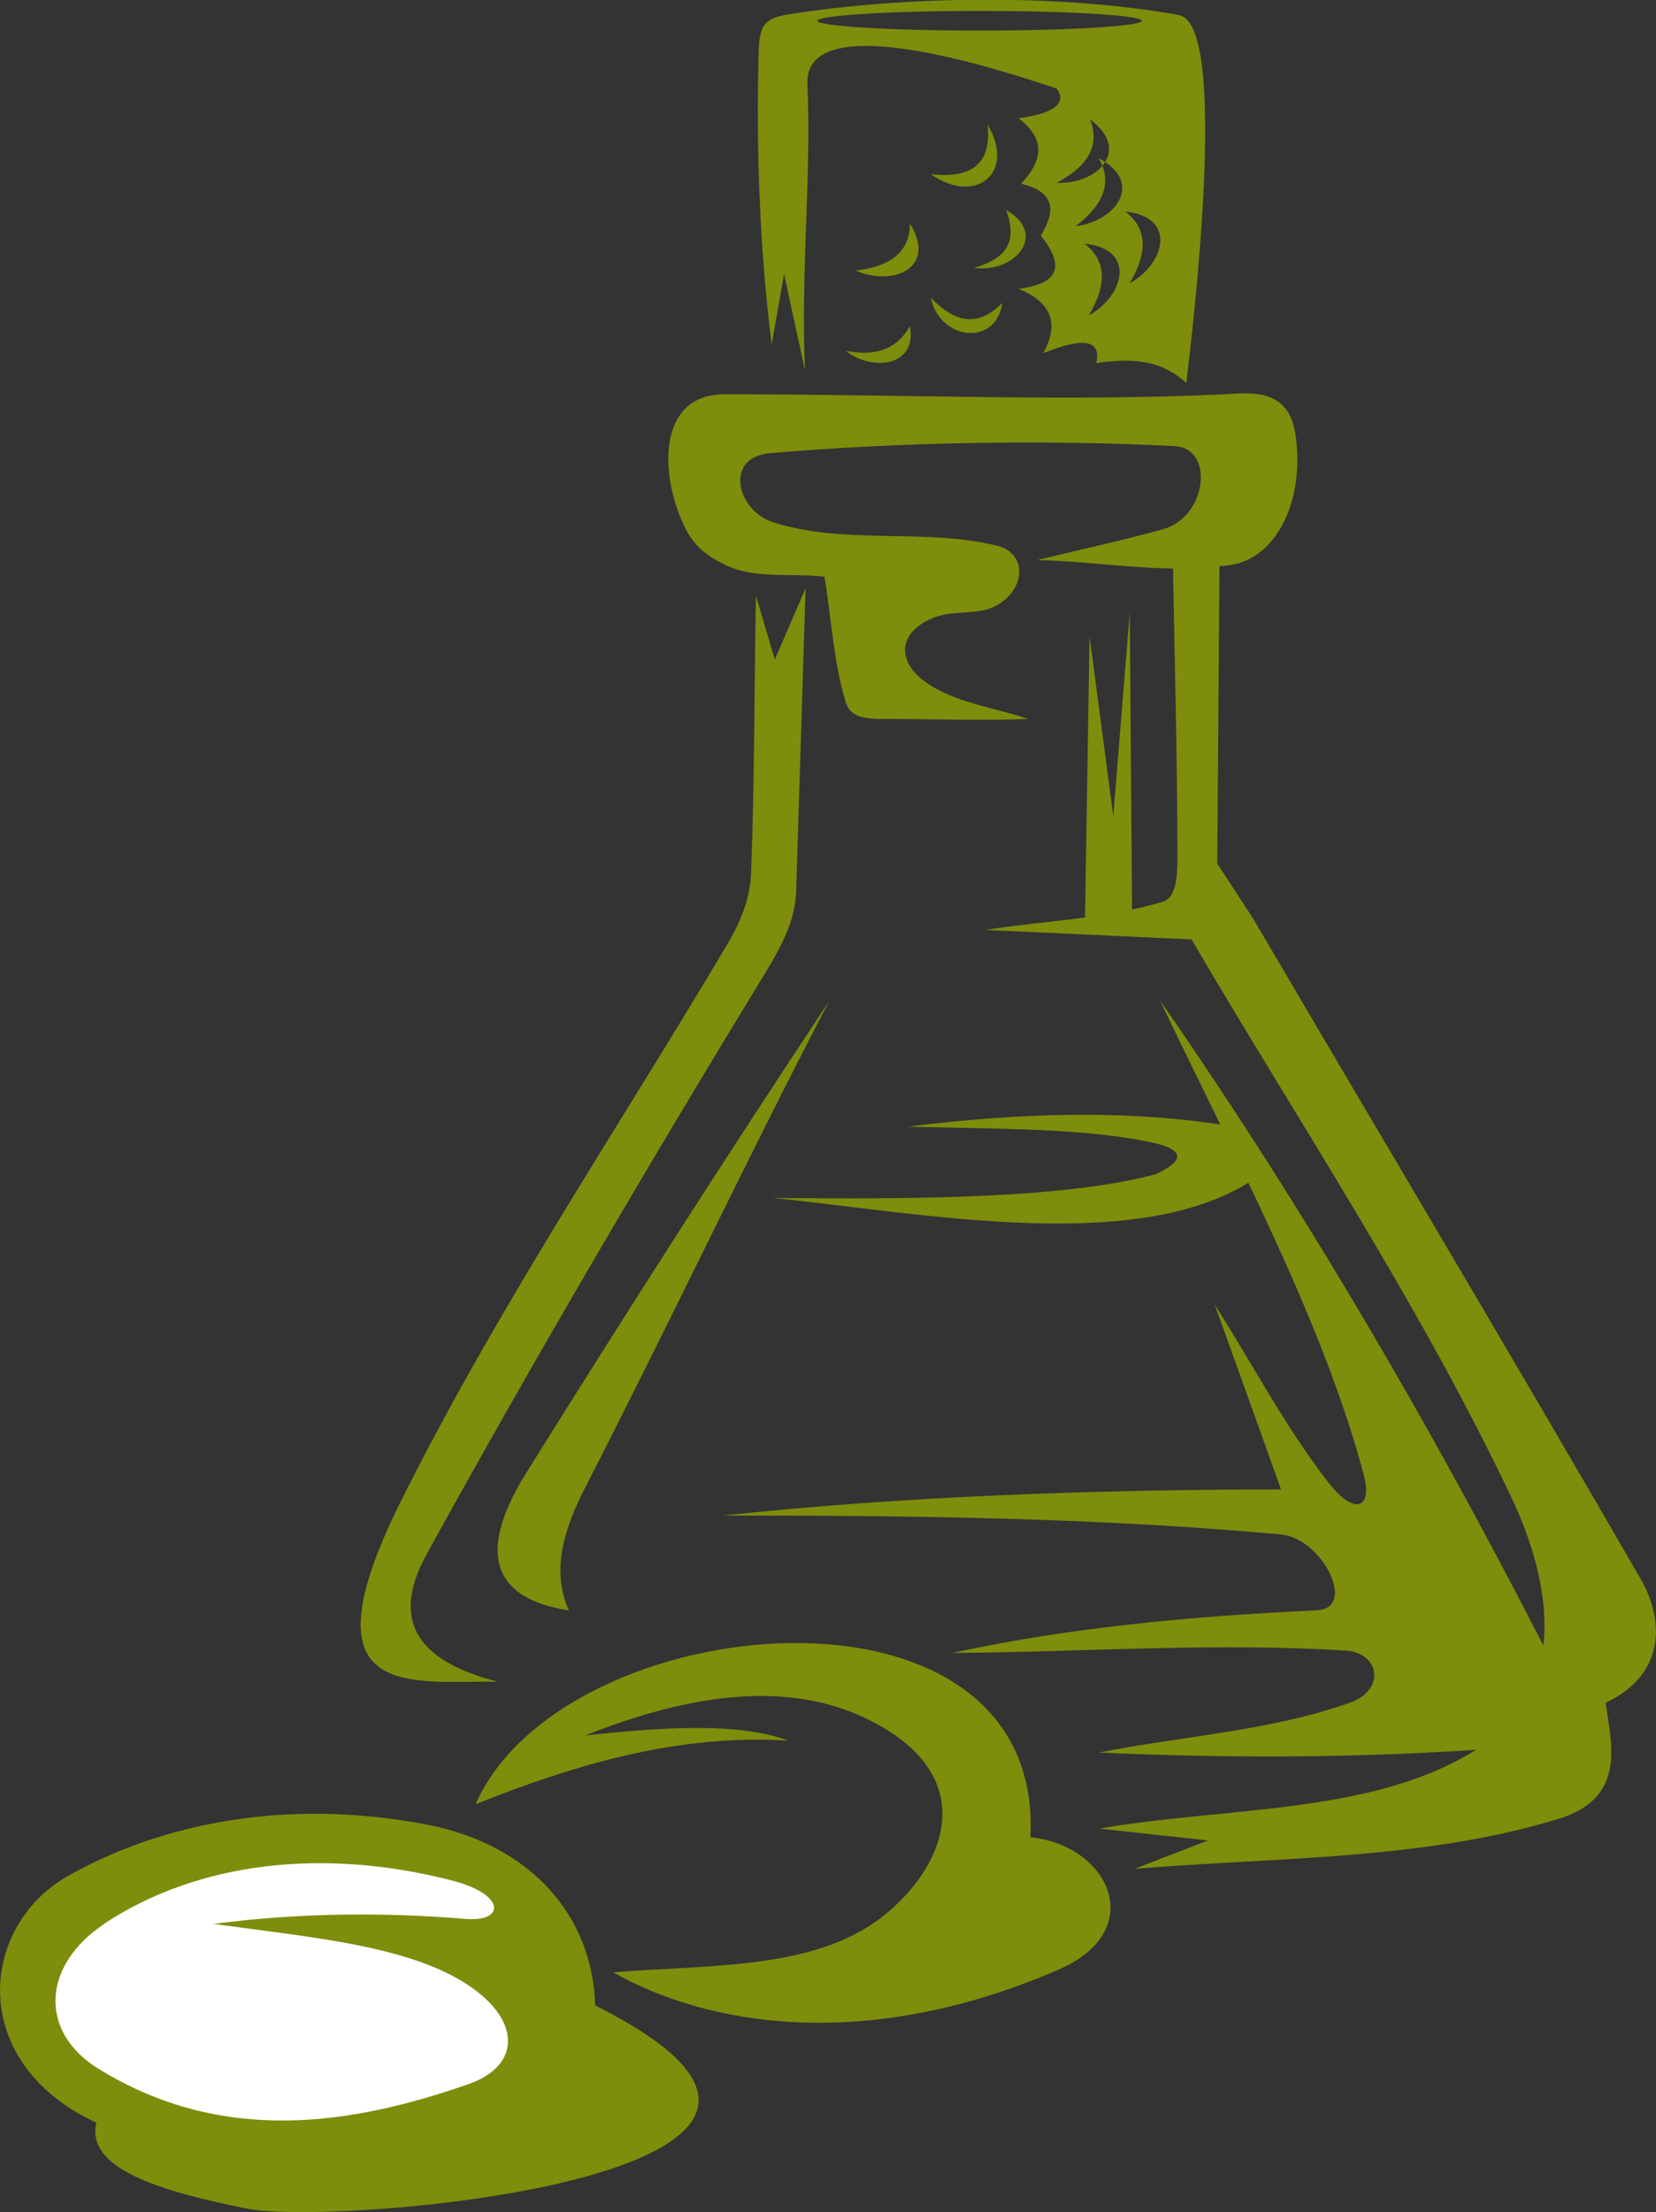
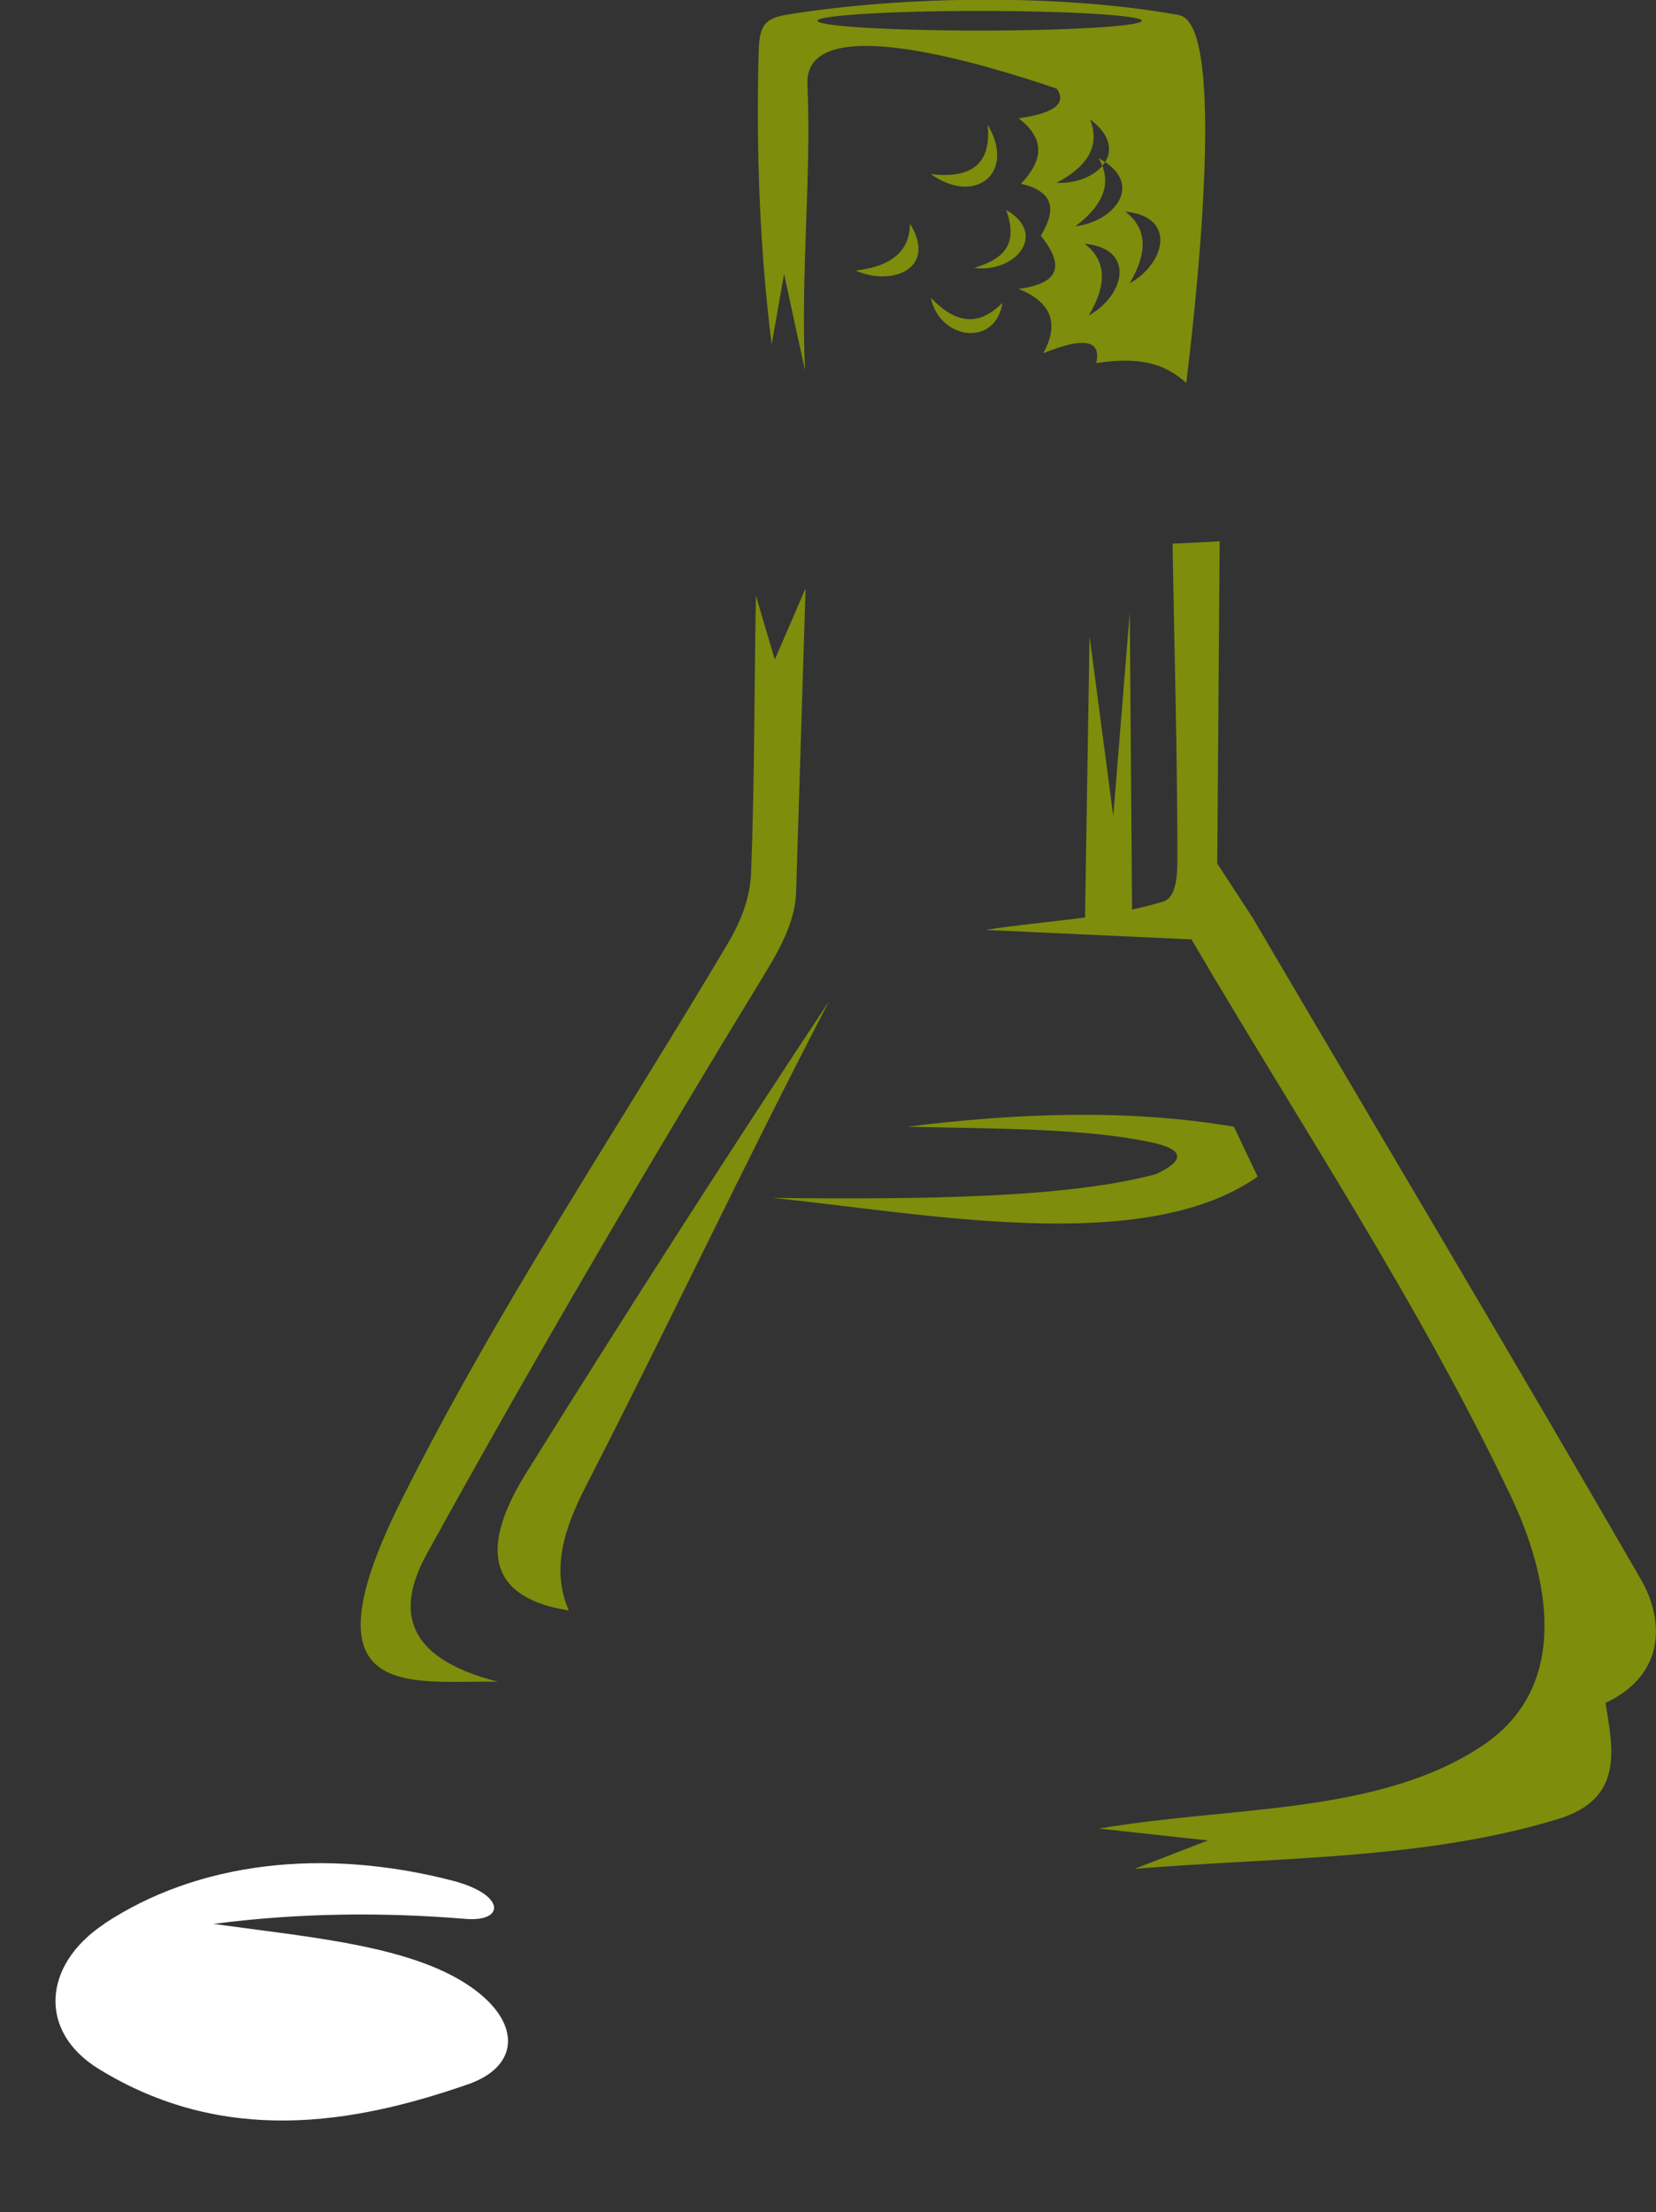
<svg xmlns="http://www.w3.org/2000/svg" id="Layer_2" data-name="Layer 2" viewBox="0 0 89.34 119.29">
  <rect x="0" y="0" width="89.34" height="119.29" fill="#333333" stroke="none" />
  <defs>
    <style>      .cls-1 {        fill: #7e8d0c;      }      .cls-1, .cls-2 {        fill-rule: evenodd;        stroke-width: 0px;      }      .cls-2 {        fill: #fff;      }    </style>
  </defs>
  <g id="Layer_1-2" data-name="Layer 1">
    <g>
-       <path class="cls-1" d="m32.11,108.15c-.14-4.9-3.54-8.68-9.06-9.75-7.61-1.47-14.4-.05-19.36,2.75-4.87,2.75-5.45,10.11,1.51,13.32-.59,2.46,3.37,3.69,8.15,4.64,4.9.97,37.06-1.81,18.76-10.96h0Z" />
-       <path class="cls-1" d="m25.65,97.3c5.48-2.19,11.04-3.81,16.89-3.43-2.74-1.01-6.77-.73-10.98-.28,5.62-2.22,11.52-3.29,16.34-.27,4.85,3.04,2.94,7.49-.27,10.02-3.67,2.9-9.35,2.6-14.55,3.02,4.99,2.84,13.54,4.4,24.02-.14,4.92-2.13,2.71-6.73-1.51-7.14.76-14.88-25.23-12.46-29.93-1.79h0Z" />
      <path class="cls-2" d="m5.61,103.76c-3.32,2.21-3.56,5.81-.27,7.82,6.74,4.14,13.7,2.98,19.91.82,3.09-1.07,2.86-3.82-.69-5.77-3.26-1.78-8.14-2.2-13.04-2.88,4.7-.61,9.24-.63,13.59-.27,2.14.18,2.19-1.31-.69-2.06-6.98-1.81-13.77-1.01-18.81,2.33h0Z" />
      <path class="cls-1" d="m63.61.82c2.73.49.71,17.16.39,19.83-.95-.83-2.13-1.49-4.86-1.07.29-1.25-.67-1.42-2.86-.53.89-1.6.44-2.76-1.33-3.47,1.88-.25,2.7-1.01,1.2-2.87.81-1.32.79-2.37-1.07-2.8,1.12-1.18,1.41-2.36-.13-3.53,1.93-.27,2.62-.8,2.06-1.6-3.42-1.16-13.63-4.41-13.45-.24.22,5.03-.37,10.15-.13,15.43-.38-1.73-.76-3.47-1.13-5.2-.22,1.27-.44,2.53-.67,3.8-.65-5.18-.84-10.46-.7-15.79.04-1.41.32-1.8,1.59-2,6.37-1.02,14.73-1.11,21.08.03h0Zm-10.76-.23c4.83,0,8.75.24,8.75.53s-3.92.53-8.75.53-8.75-.24-8.75-.53,3.92-.53,8.75-.53h0Zm5.96,5.85c2.27,1.7.35,3.52-1.81,3.42,1.74-.91,2.35-2.05,1.81-3.42h0Zm.46,2.09c2.51,1.32.9,3.42-1.25,3.67,1.57-1.18,1.99-2.4,1.25-3.67h0Zm-.76,4.61c2.82.28,2.13,2.83.23,3.87,1.01-1.69.94-2.97-.23-3.87h0Zm2.2-1.73c2.82.28,2.13,2.83.23,3.87,1.01-1.69.94-2.97-.23-3.87h0Z" />
      <path class="cls-1" d="m53.28,6.72c1.56,2.62-.68,4.37-3.06,2.67,2.26.27,3.28-.62,3.06-2.67h0Z" />
      <path class="cls-1" d="m54.28,11.32c2.28,1.31.48,3.42-1.73,3.13,1.39-.43,2.47-1.1,1.73-3.13h0Z" />
      <path class="cls-1" d="m49.09,12.06c1.5,2.41-.95,3.41-2.93,2.53,1.95-.22,2.93-1.07,2.93-2.53h0Z" />
      <path class="cls-1" d="m50.22,16.06c.45,2.25,3.49,2.7,3.86.27-1.39,1.41-2.65.99-3.86-.27h0Z" />
-       <path class="cls-1" d="m49.09,17.59c.41,2.24-2.13,2.42-3.46,1.33,1.85.36,2.85-.27,3.46-1.33h0Z" />
-       <path class="cls-1" d="m39.12,21.26c10.85.02,18.48.4,26.94,0,1.38-.07,3.46-.37,3.83,2.17.53,3.67-1.1,6.66-3.45,7.03-3.45.54-6.98-.17-10.47-.26,2.26-.55,4.85-1.12,6.77-1.66,2.4-.67,2.78-4.37.64-4.48-6.93-.36-14.92-.22-21.84.38-2.51.22-1.77,3.09.13,3.71,3.87,1.26,8.18.31,12.13,1.28,1.58.39,1.59,2.27,0,3.2-.97.57-2.26.26-3.32.64-2.02.73-2.29,2.46-.25,3.71,1.57.97,3.49,1.19,5.23,1.79-2.53.11-5.03,0-7.92,0-1.21,0-1.72-.26-1.91-.89-.67-2.19-.77-4.52-1.15-6.78-1.79-.21-3.75.15-5.36-.64-.97-.47-1.62-.97-2.1-1.88-1.42-2.73-1.69-7.33,2.1-7.32h0Z" />
      <path class="cls-1" d="m43.46,31.74c-.17,5.46-.34,10.91-.51,16.37-.05,1.45-.72,2.81-1.66,4.35-6.3,10.32-12.42,20.74-18.26,31.33-1.58,2.87-1.41,5.57,3.83,6.9-4.67-.08-10.69,1.21-5.24-9.72,5.18-10.39,11.69-20.06,17.62-30.05.78-1.31,1.23-2.55,1.28-3.84.19-4.98.17-9.97.26-14.96.34,1.15.68,2.3,1.02,3.45.55-1.28,1.11-2.56,1.66-3.84h0Z" />
      <path class="cls-1" d="m30.69,86.85c-.98-2.22-.23-4.46.89-6.65,4.46-8.68,8.64-17.56,13.15-26.21-5.57,8.4-11.01,16.89-16.34,25.44-2.1,3.37-2.68,6.63,2.3,7.42h0Z" />
      <path class="cls-1" d="m65.8,29.18c-.04,5.8-.09,11.59-.13,17.39.64.98,1.28,1.96,1.92,2.94,6.98,11.89,14.05,23.73,20.94,35.67,1.18,2.04,1.45,5.07-1.91,6.65.34,2.31,1.11,5.14-2.55,6.26-7.21,2.21-15.15,2.06-22.86,2.69,1.32-.51,2.64-1.02,3.96-1.53-1.96-.21-3.92-.43-5.87-.64,7.08-1.22,15.07-.72,20.69-4.48,4.88-3.26,3.5-9.28,1.53-13.42-4.99-10.49-11.36-20.03-17.24-30.05-3.7-.17-7.41-.34-11.11-.51,3.19-.51,6.49-.59,9.58-1.53.7-.21.77-1.36.77-2.3,0-5.67-.17-11.34-.26-17,.85-.04,1.7-.08,2.55-.13h0Z" />
-       <path class="cls-1" d="m62.61,53.99c8.14,11.73,15.27,24.07,21.71,36.82-.55,1.11-1.11,2.22-1.66,3.32-7.97.69-15.73.72-23.37.38,4.51-.9,9.2-1.15,13.54-2.69,1.94-.69,1.62-2.7-.26-2.81-7.05-.44-14.13.08-21.2.13,6.26-1.36,12.77-1.98,19.66-2.3,2.23-.1.29-3.89-1.92-4.09-9.7-.89-19.74-1.03-30.13-1.02,9.67-1.03,19.78-1.4,30.13-1.41-1.19-3.32-2.38-6.65-3.58-9.97,2.04,3.2,3.8,6.59,6.13,9.59,1.4,1.81,2.4,1.42,1.92-.38-2.2-8.28-6.87-16.96-10.98-25.57h0Z" />
      <path class="cls-1" d="m67.85,63.45c-6.14,4.34-18.08,1.96-26.18,1.15,8.21.09,15.89,0,20.69-1.28,1.53-.72,1.53-1.28,0-1.66-3.65-.84-8.67-.78-13.41-.9,6.02-.75,11.94-.96,17.62,0,.42.9.85,1.79,1.28,2.69h0Z" />
      <polygon class="cls-1" points="60.95 33.02 61.08 49.77 58.53 49.9 58.78 34.3 60.06 44.01 60.95 33.02 60.95 33.02" />
    </g>
  </g>
</svg>